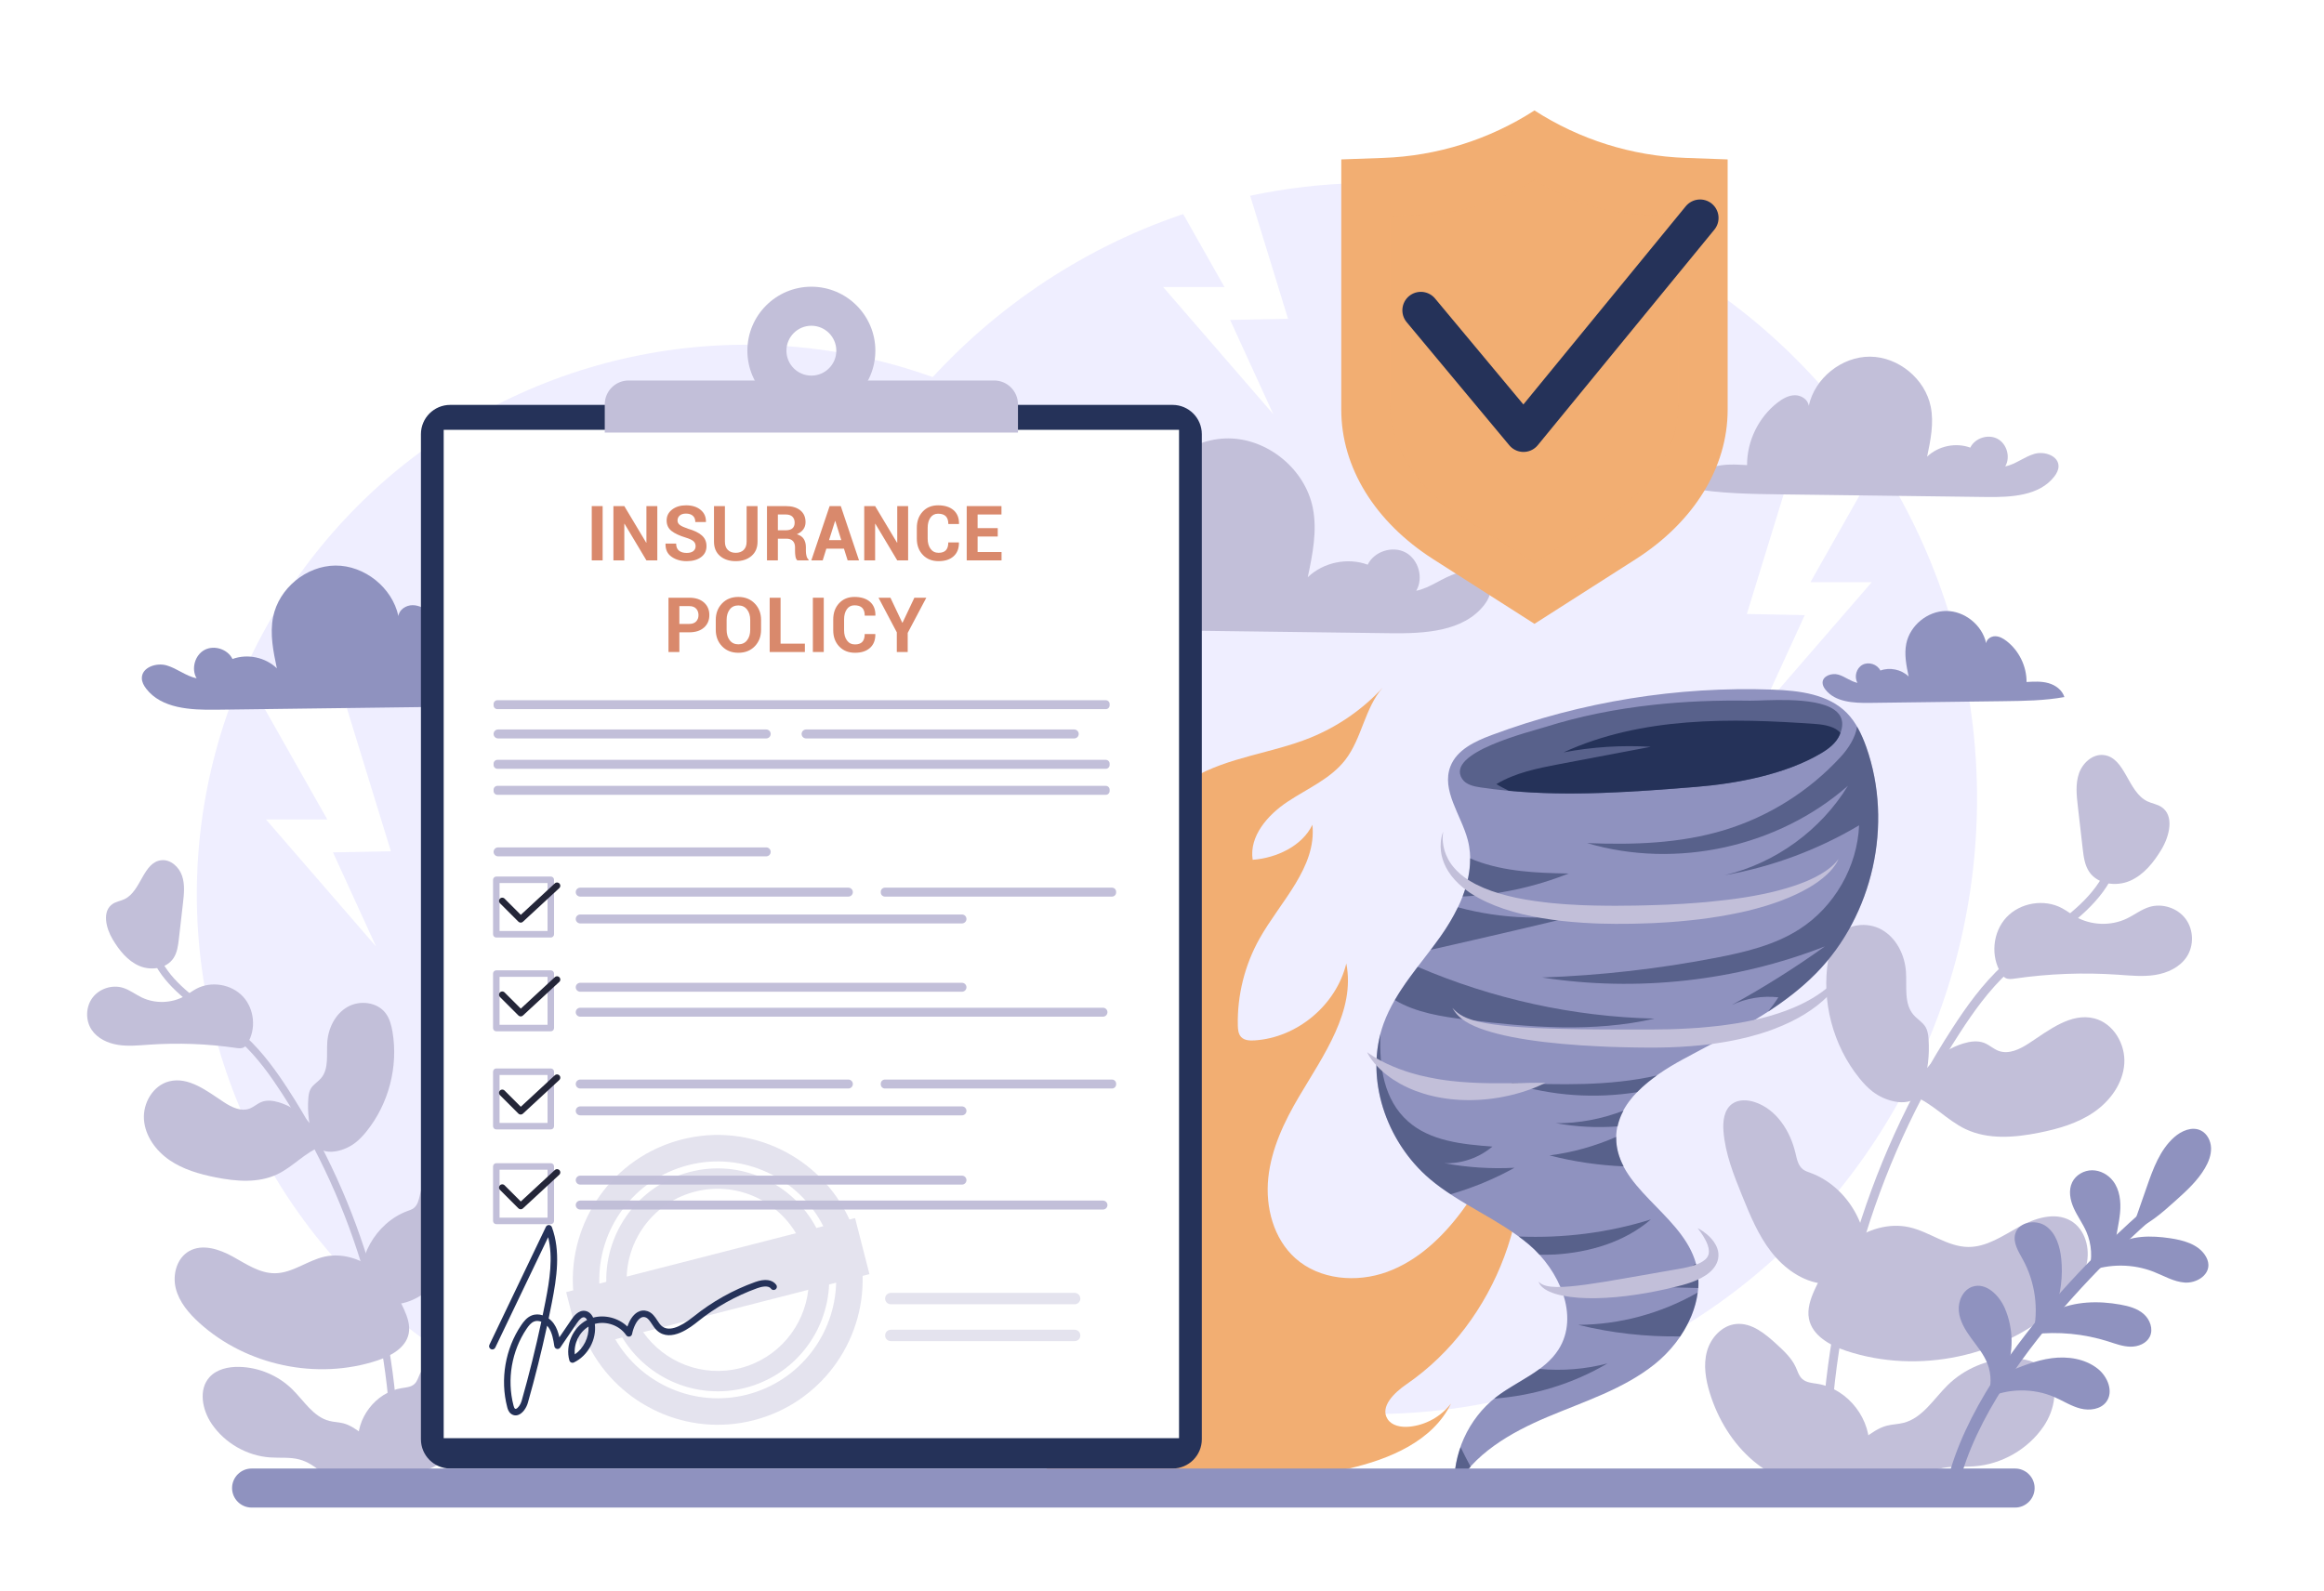
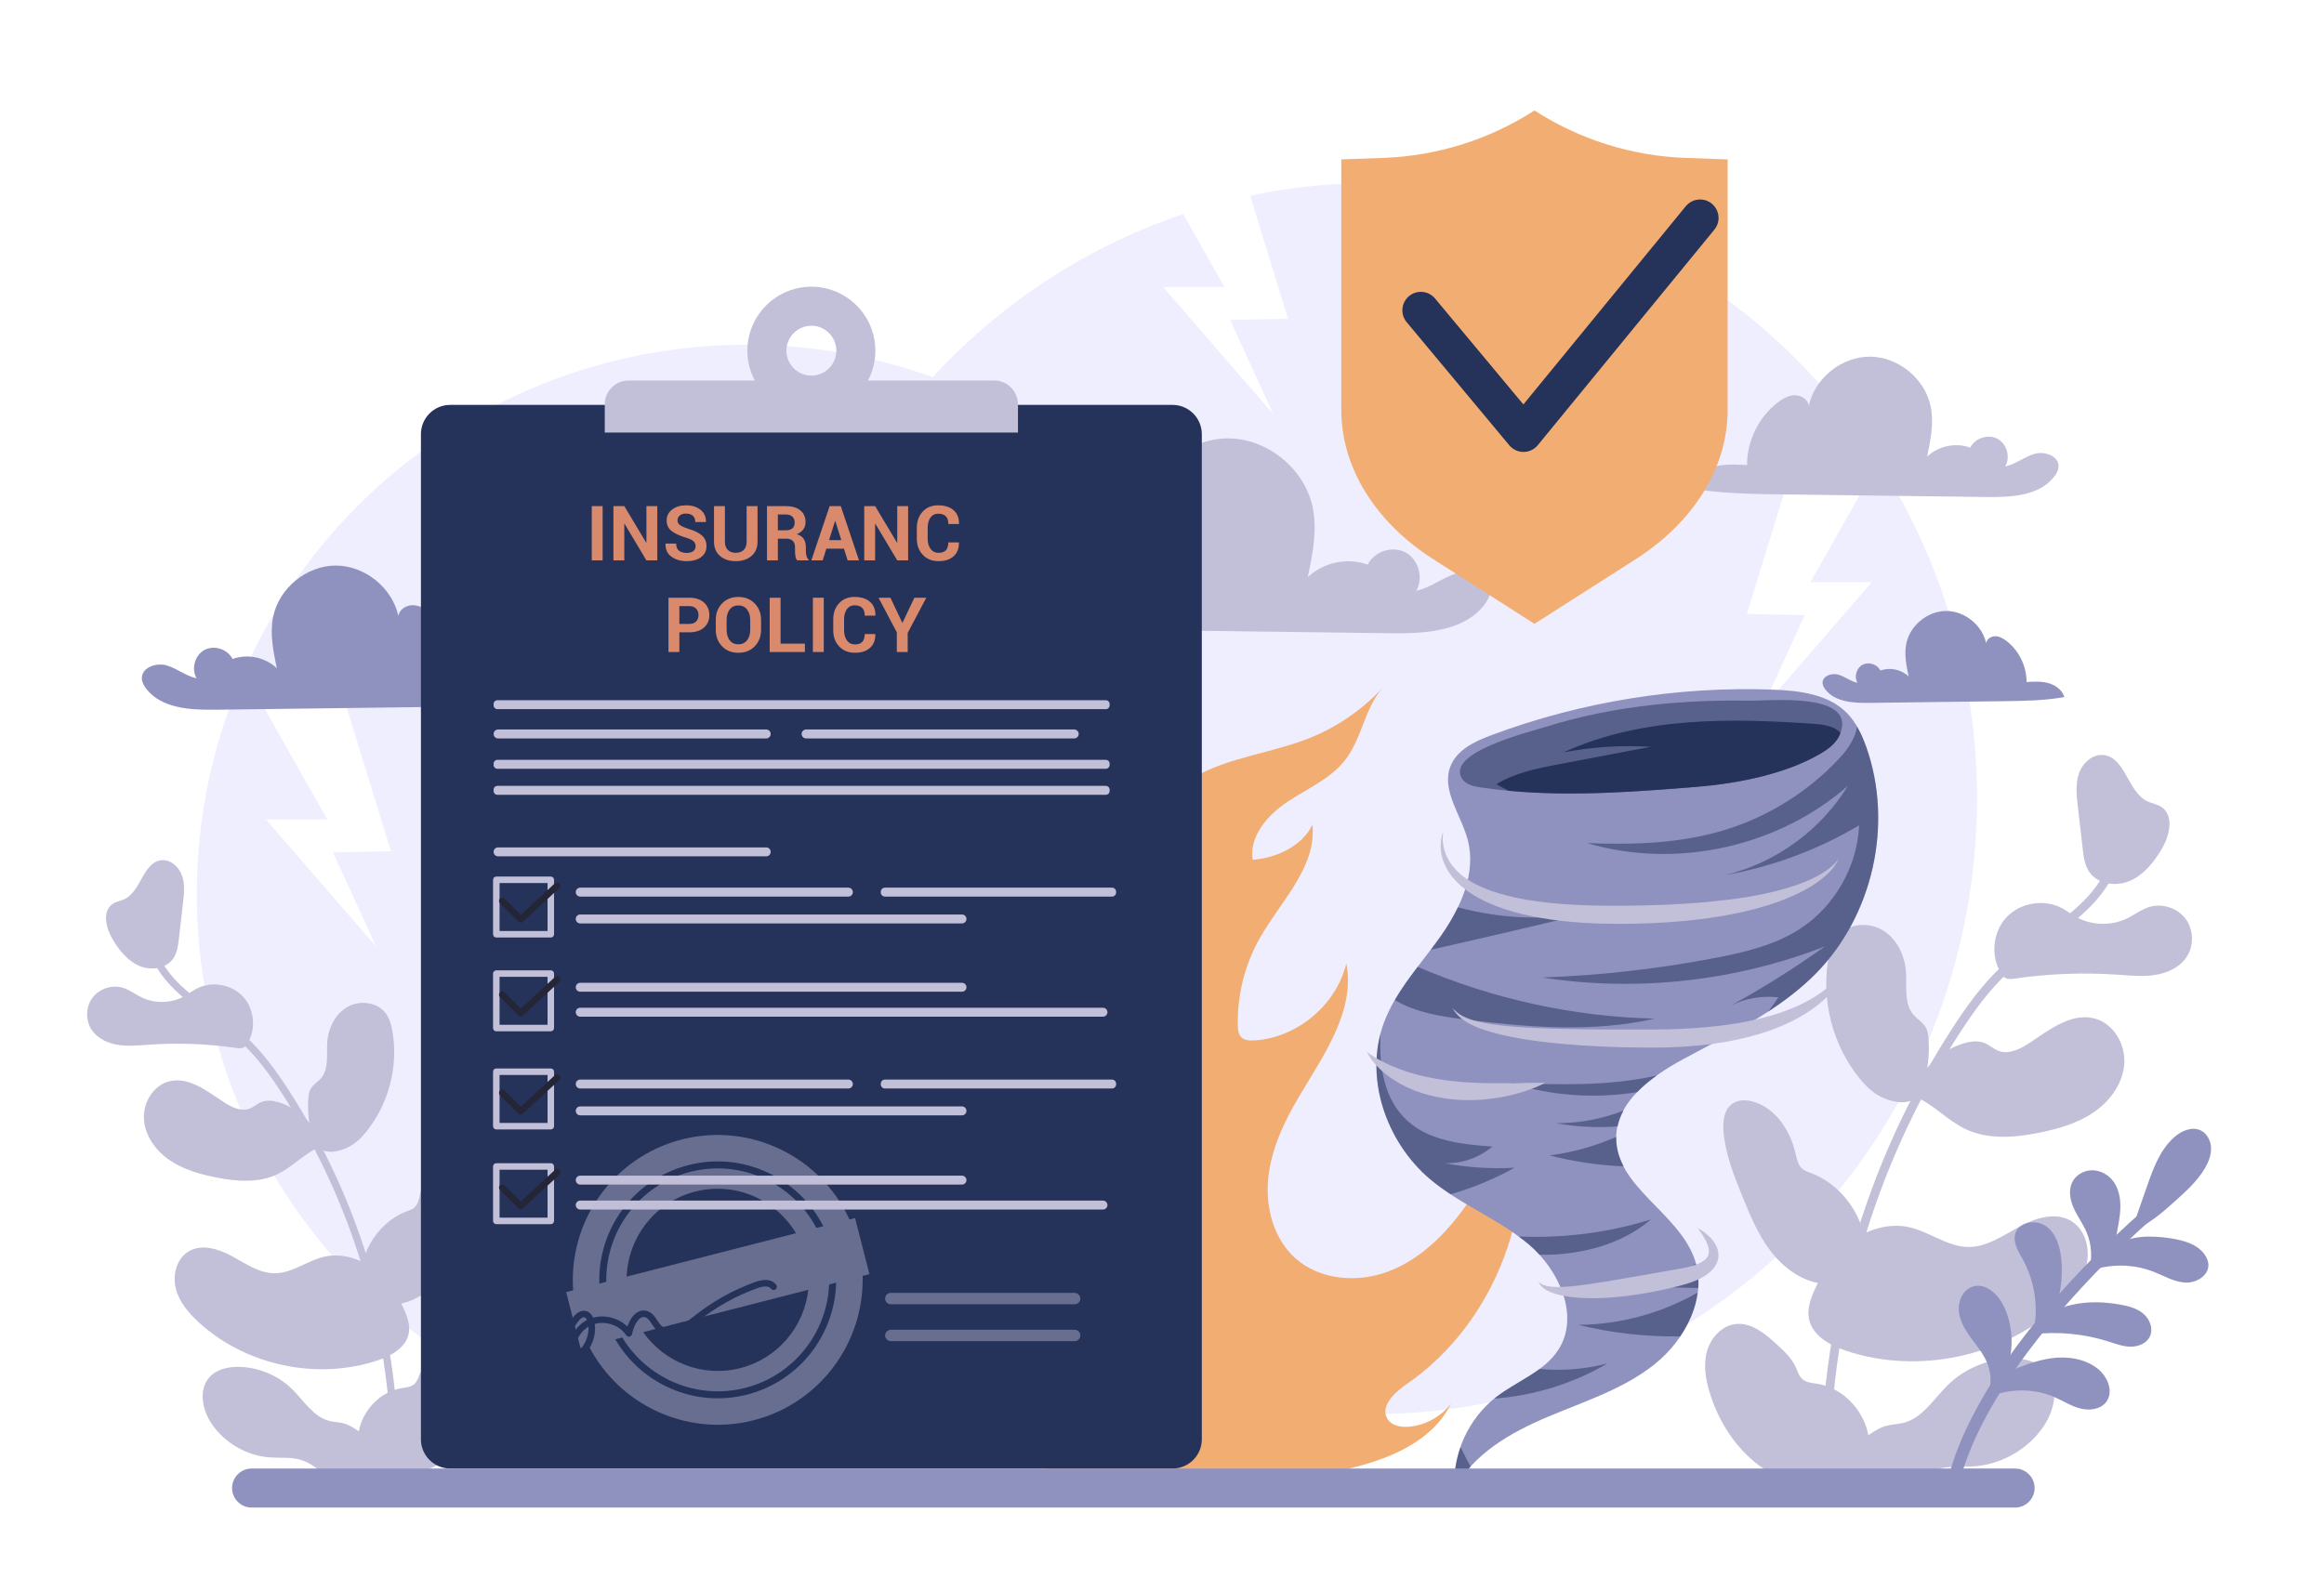
<svg xmlns="http://www.w3.org/2000/svg" xml:space="preserve" style="enable-background:new 0 0 2920 2000;" viewBox="0 0 2920 2000" y="0px" x="0px" id="Layer_1" version="1.1">
  <rect height="2000" width="2920" style="fill:#FFFFFF;" />
  <g>
    <circle r="690.894" cy="1124.142" cx="938.19" style="fill:#EFEEFF;" />
    <ellipse ry="773.678" rx="758.901" cy="1003.542" cx="1725.154" style="fill:#EFEEFF;" />
    <g>
      <g>
        <g>
          <path d="M2297.131,1205.819c-8.835,52.261,5.765,108.038,39.072,149.268      c5.033,6.231,10.504,12.173,16.889,17.01c8.125,6.154,17.669,10.42,27.673,12.371c10.418,2.031,22.653,0.922,29.442-7.237      c2.753-3.309,4.307-7.435,5.641-11.528c6.273-19.242,8.76-39.711,7.276-59.895c-0.374-5.078-1.046-10.296-3.577-14.714      c-3.634-6.342-10.504-10.069-15.289-15.595c-12.354-14.267-8.154-35.742-9.538-54.564      c-1.542-20.977-12.065-42.054-30.355-52.442c-18.29-10.388-44.339-7.329-56.978,9.484      C2301.385,1185.96,2298.796,1195.971,2297.131,1205.819z" style="fill:#C2BFD9;" />
        </g>
        <g>
          <path d="M2165.458,1421.725c2.182,28.24,12.887,55.029,23.535,81.275      c9.924,24.461,20.098,49.236,36.257,70.109c16.158,20.874,39.322,37.721,65.582,40.4c13.764,1.404,27.619-1.102,41.089-4.263      c2.178-0.511,4.415-1.068,6.224-2.384c3.197-2.326,4.393-6.482,5.167-10.359c9.97-49.932-20.785-104.841-68.571-122.423      c-3.246-1.194-6.615-2.267-9.368-4.362c-6.155-4.685-7.719-13.096-9.488-20.626c-6.525-27.786-24.041-55.074-51.168-63.946      c-9.365-3.063-20.388-3.536-28.379,2.23C2166.146,1394.732,2164.49,1409.193,2165.458,1421.725z" style="fill:#C2BFD9;" />
        </g>
        <g>
          <path d="M2276.87,1869.259c5.072-1.123,10.304-2.05,15.898-2.518c8.667-0.726,16.825-0.508,24.511,0.479      c2.863-0.936,5.662-2.04,8.276-3.568c13.752-8.041,21.148-24.165,22.777-40.011c3.992-38.847-26.103-78.13-64.649-84.387      c-6.729-1.091-14.125-1.519-19.193-6.077c-4.285-3.853-5.87-9.771-8.264-15.012c-5.165-11.306-14.55-20.034-23.699-28.447      c-14.52-13.348-31.631-27.62-51.257-25.663c-17.698,1.765-31.828,17.245-36.544,34.394c-4.716,17.149-1.625,35.511,3.637,52.5      c10.174,32.832,28.742,63.414,55.051,85.533C2224.22,1853.973,2250.014,1865.749,2276.87,1869.259z" style="fill:#C2BFD9;" />
        </g>
        <g>
          <path d="M2647.801,1089.021c-15.413,37.362-48.479,61.299-83.484,86.641      c-16.042,11.615-32.627,23.626-47.274,37.003c-26.554,24.257-47.04,53.556-63.577,79.014      c-111.054,170.988-168.564,372.632-165.499,575.702c1.613-0.198,3.142-0.502,4.801-0.641c2.132-0.179,4.147-0.146,6.22-0.215      c-2.892-200.658,54.014-399.866,163.745-568.82c16.16-24.876,36.134-53.462,61.771-76.885      c14.174-12.954,30.499-24.77,46.287-36.204c34.716-25.134,70.618-51.121,87.224-91.387L2647.801,1089.021z" style="fill:#C2BFD9;" />
        </g>
        <g>
          <path d="M2473.005,1567.217c22.961,0.203,43.159-13.899,63.265-24.99s45.377-19.458,65.32-8.076      c18.393,10.498,25.02,35.167,19.878,55.712c-5.142,20.545-19.614,37.469-35.307,51.691      c-70.453,63.848-176.03,86.155-266.289,56.265c-20.565-6.81-42.772-19.056-46.989-40.306      c-2.429-12.24,1.845-24.775,6.963-36.155c10.56-23.48,25.394-45.581,46.009-61.001c20.616-15.42,47.529-23.529,72.68-18.036      C2424.266,1547.941,2446.67,1566.985,2473.005,1567.217z" style="fill:#C2BFD9;" />
        </g>
        <g>
          <path d="M2570.917,1722.687c-10.949-12.038-28.498-15.714-44.765-15.302      c-29.213,0.742-57.985,12.924-78.851,33.383c-17.688,17.345-31.644,41.44-55.66,47.52c-6.947,1.758-14.247,1.801-21.176,3.632      c-9.93,2.627-18.51,8.75-26.844,14.754c-22.621,16.297-46.782,35.094-55.723,60.715c1.634-0.202,3.187-0.508,4.869-0.649      c32.857-2.753,58.669,7.663,77.049,25.064c2.572-1.519,5.048-3.146,7.362-4.88c19.231-14.404,35.57-34.378,58.723-40.798      c14.334-3.973,29.552-2.168,44.391-3.202c34.653-2.415,67.778-21.432,87.339-50.139      C2581.854,1771.914,2587.911,1741.372,2570.917,1722.687z" style="fill:#C2BFD9;" />
        </g>
        <g>
          <path d="M2549.179,1311.285c-11.327,7.43-25.225,14.194-37.942,9.524      c-6.472-2.377-11.651-7.457-18.06-9.999c-8.256-3.274-17.627-1.981-26.132,0.575c-30.518,9.17-55.495,34.906-63.748,65.685      c24.591,9.133,42.577,30.738,66.269,42.001c28.356,13.48,61.637,10.732,92.424,4.572c24.245-4.851,48.594-11.86,68.961-25.878      c20.367-14.019,36.392-36.057,38.123-60.722c1.731-24.665-13.648-50.929-37.601-57.057      C2602.095,1272.469,2574.536,1294.653,2549.179,1311.285z" style="fill:#C2BFD9;" />
        </g>
        <g>
          <path d="M2700.711,1139.862c16.304-4.93,35.386,1.402,45.51,15.1      c10.123,13.699,10.574,33.799,1.074,47.938c-8.697,12.945-24.123,20.043-39.531,22.452c-15.408,2.409-31.117,0.75-46.675-0.32      c-43.228-2.973-86.771-1.338-129.653,4.869c-3.986,0.577-8.311,1.136-11.824-0.835c-2.269-1.273-3.878-3.446-5.266-5.646      c-13.535-21.457-10.676-51.889,6.62-70.449c17.296-18.56,47.451-23.555,69.808-11.563c5.898,3.164,11.206,7.324,17.012,10.654      c19.407,11.129,44.311,12.042,64.48,2.363C2681.89,1149.807,2690.494,1142.951,2700.711,1139.862z" style="fill:#C2BFD9;" />
        </g>
        <g>
          <path d="M2642.898,948.927c-13.801-1.392-26.265,10.09-30.786,23.203      c-4.521,13.113-2.991,27.441-1.408,41.221c2.04,17.747,4.079,35.494,6.119,53.24c1.154,10.041,2.457,20.504,8.049,28.923      c10.532,15.856,33.821,19.126,51.292,11.568c17.47-7.558,29.975-23.344,39.743-39.682c10.116-16.919,16.267-42.573-0.3-53.256      c-5.3-3.418-11.842-4.276-17.527-7.005C2673.147,995.174,2670.412,951.702,2642.898,948.927z" style="fill:#C2BFD9;" />
        </g>
      </g>
    </g>
    <g>
      <g>
        <g>
          <path d="M493.164,1296.829c7.418,43.878-4.84,90.708-32.805,125.325      c-4.226,5.231-8.819,10.221-14.18,14.281c-6.821,5.167-14.835,8.749-23.234,10.386c-8.747,1.705-19.019,0.774-24.719-6.076      c-2.312-2.778-3.616-6.243-4.737-9.679c-5.267-16.156-7.355-33.341-6.109-50.287c0.314-4.263,0.878-8.645,3.003-12.354      c3.051-5.324,8.819-8.454,12.836-13.093c10.372-11.978,6.846-30.009,8.008-45.812c1.295-17.612,10.13-35.308,25.486-44.03      c15.356-8.722,37.227-6.153,47.839,7.963C489.592,1280.156,491.766,1288.561,493.164,1296.829z" style="fill:#C2BFD9;" />
        </g>
        <g>
          <path d="M603.716,1478.103c-1.832,23.71-10.82,46.202-19.76,68.239      c-8.332,20.537-16.874,41.338-30.441,58.863c-13.566,17.526-33.014,31.67-55.063,33.919      c-11.556,1.179-23.189-0.925-34.498-3.579c-1.829-0.429-3.707-0.896-5.225-2.001c-2.685-1.953-3.688-5.442-4.338-8.697      c-8.371-41.922,17.451-88.024,57.572-102.786c2.725-1.003,5.554-1.904,7.865-3.662c5.168-3.934,6.481-10.995,7.966-17.318      c5.479-23.329,20.184-46.239,42.961-53.689c7.863-2.572,17.118-2.969,23.826,1.873      C603.138,1455.44,604.529,1467.581,603.716,1478.103z" style="fill:#C2BFD9;" />
        </g>
        <g>
          <path d="M510.175,1853.851c-4.258-0.943-8.652-1.721-13.348-2.115c-7.276-0.61-14.126-0.427-20.579,0.402      c-2.404-0.786-4.754-1.713-6.948-2.996c-11.546-6.751-17.756-20.289-19.124-33.593c-3.352-32.616,21.916-65.598,54.279-70.851      c5.649-0.916,11.86-1.276,16.114-5.102c3.598-3.235,4.928-8.204,6.939-12.604c4.337-9.492,12.216-16.82,19.898-23.884      c12.191-11.207,26.557-23.19,43.035-21.546c14.859,1.482,26.722,14.479,30.682,28.877c3.96,14.398,1.365,29.815-3.054,44.079      c-8.542,27.566-24.132,53.242-46.22,71.813C554.379,1841.017,532.723,1850.904,510.175,1853.851z" style="fill:#C2BFD9;" />
        </g>
        <g>
          <path d="M198.743,1198.766c12.941,31.369,40.703,51.466,70.093,72.744      c13.469,9.752,27.394,19.836,39.691,31.068c22.294,20.366,39.495,44.966,53.379,66.34      c93.24,143.561,141.526,312.86,138.952,483.356c-1.354-0.166-2.638-0.422-4.031-0.538c-1.79-0.15-3.482-0.122-5.222-0.181      c2.428-168.471-45.35-335.726-137.479-477.578c-13.568-20.885-30.338-44.886-51.863-64.552      c-11.9-10.876-25.607-20.797-38.862-30.397c-29.147-21.102-59.291-42.921-73.233-76.728L198.743,1198.766z" style="fill:#C2BFD9;" />
        </g>
        <g>
          <path d="M345.501,1600.258c-19.278,0.17-36.236-11.669-53.117-20.981      c-16.881-9.312-38.099-16.337-54.842-6.781c-15.443,8.814-21.007,29.526-16.69,46.775c4.317,17.249,16.468,31.459,29.644,43.399      c59.152,53.606,147.794,72.336,223.575,47.24c17.267-5.718,35.911-16,39.451-33.84c2.039-10.276-1.549-20.801-5.847-30.356      c-8.866-19.713-21.32-38.269-38.629-51.216s-39.905-19.755-61.022-15.143C386.422,1584.073,367.612,1600.063,345.501,1600.258z" style="fill:#C2BFD9;" />
        </g>
        <g>
          <path d="M263.294,1730.79c9.193-10.107,23.927-13.194,37.584-12.847      c24.527,0.623,48.684,10.851,66.203,28.028c14.85,14.562,26.568,34.793,46.732,39.897c5.832,1.476,11.961,1.512,17.779,3.049      c8.337,2.206,15.541,7.347,22.538,12.387c18.993,13.683,39.278,29.465,46.784,50.976c-1.372-0.17-2.676-0.427-4.088-0.545      c-27.587-2.311-49.258,6.434-64.69,21.044c-2.159-1.275-4.238-2.642-6.181-4.097c-16.146-12.093-29.864-28.864-49.303-34.254      c-12.035-3.336-24.812-1.82-37.27-2.688c-29.095-2.028-56.906-17.994-73.329-42.096      C254.111,1772.12,249.026,1746.478,263.294,1730.79z" style="fill:#C2BFD9;" />
        </g>
        <g>
          <path d="M281.545,1385.379c9.51,6.238,21.179,11.917,31.856,7.996c5.434-1.996,9.782-6.261,15.163-8.395      c6.931-2.749,14.799-1.663,21.94,0.483c25.623,7.699,46.593,29.307,53.522,55.148c-20.647,7.668-35.747,25.808-55.639,35.264      c-23.808,11.318-51.75,9.01-77.599,3.838c-20.356-4.073-40.799-9.957-57.899-21.727s-30.554-30.273-32.008-50.982      c-1.454-20.708,11.458-42.759,31.57-47.905C237.117,1352.788,260.256,1371.414,281.545,1385.379z" style="fill:#C2BFD9;" />
        </g>
        <g>
          <path d="M154.32,1241.453c-13.689-4.139-29.71,1.177-38.21,12.678s-8.878,28.377-0.902,40.248      c7.302,10.869,20.253,16.828,33.19,18.851c12.937,2.022,26.126,0.629,39.188-0.269c36.294-2.496,72.852-1.123,108.856,4.088      c3.347,0.484,6.978,0.954,9.927-0.701c1.905-1.069,3.256-2.893,4.421-4.741c11.364-18.015,8.963-43.566-5.558-59.148      s-39.84-19.776-58.61-9.709c-4.952,2.656-9.409,6.15-14.284,8.945c-16.294,9.344-37.203,10.11-54.137,1.984      C170.122,1249.802,162.898,1244.046,154.32,1241.453z" style="fill:#C2BFD9;" />
        </g>
        <g>
          <path d="M202.86,1081.144c11.587-1.169,22.052,8.471,25.848,19.481      c3.796,11.01,2.512,23.039,1.182,34.609c-1.712,14.9-3.425,29.8-5.137,44.7c-0.969,8.43-2.063,17.215-6.758,24.284      c-8.842,13.313-28.396,16.058-43.064,9.713c-14.668-6.346-25.167-19.6-33.368-33.317c-8.493-14.205-13.658-35.744,0.252-44.714      c4.45-2.87,9.942-3.59,14.716-5.882C177.462,1119.973,179.759,1083.475,202.86,1081.144z" style="fill:#C2BFD9;" />
        </g>
      </g>
    </g>
    <g>
      <g>
        <path d="M2448.9,1888.046c-3.948-0.848-6.552-4.671-5.851-8.686     c30.215-172.835,247.344-356.017,256.572-363.728c3.2-2.678,7.962-2.249,10.641,0.947c2.674,3.205,2.248,7.967-0.952,10.64     c-2.217,1.858-222.121,187.376-251.378,354.743c-0.719,4.111-4.634,6.857-8.743,6.141     C2449.092,1888.087,2448.996,1888.066,2448.9,1888.046z" style="fill:#8F92BF;" />
        <path d="M2581.475,1755.977c10.873,4.739,21.014,11.385,32.509,14.309     c11.495,2.923,25.363,1.104,32.477-8.387c9.493-12.667,1.772-31.67-10.6-41.544c-15.925-12.71-37.762-15.997-57.963-13.339     c-20.201,2.659-39.257,10.652-58.031,18.568c10.424-25.74,10.121-55.635-0.822-81.158c-7.106-16.575-23.749-33.072-40.821-27.261     c-11.928,4.06-18.19,18.071-17.056,30.62s8.02,23.802,15.45,33.978c7.43,10.176,15.703,20.002,20.363,31.709     c5.502,13.822,5.443,29.768-0.16,43.548C2523.186,1744.747,2554.816,1744.357,2581.475,1755.977z" style="fill:#8F92BF;" />
        <path d="M2541.659,1583.07c15.519,28.319,20.137,62.438,12.706,93.864     c31.61-3.724,64.005-0.637,94.343,8.988c9.187,2.915,18.39,6.458,28.027,6.625s20.075-3.894,24.365-12.525     c4.735-9.525,0.302-21.639-7.723-28.62c-8.025-6.981-18.776-9.858-29.244-11.741c-27.616-4.967-57.072-4.245-82.494,7.631     c7.646-20.762,10.484-43.278,8.227-65.287c-1.584-15.454-6.492-31.912-19.149-40.92c-12.656-9.008-34.368-5.372-38.634,9.566     C2528.899,1561.797,2536.087,1572.903,2541.659,1583.07z" style="fill:#8F92BF;" />
        <path d="M2624.41,1597.873c4.845-16.195,3.799-34.084-2.901-49.604     c-4.465-10.344-11.279-19.528-15.912-29.797c-4.634-10.269-6.904-22.533-1.927-32.64c4.521-9.182,14.753-14.994,24.988-15.003     c10.235-0.01,20.14,5.423,26.349,13.56c8.447,11.07,10.043,25.984,8.76,39.849s-5.104,27.408-6.262,41.284     c19.764-13.168,45.488-12.765,68.982-9.297c16.613,2.452,34.681,7.266,44.018,21.224c2.42,3.617,4.14,7.809,4.258,12.16     c0.378,13.897-15.636,23.255-29.509,22.358c-13.873-0.897-26.277-8.453-39.218-13.534     C2680.129,1588.261,2650.452,1588.058,2624.41,1597.873z" style="fill:#8F92BF;" />
        <path d="M2765.243,1420.822c-10.98-5.39-24.35,0.368-33.491,8.495     c-17.882,15.898-26.433,39.52-34.313,62.113c-6.473,18.559-12.946,37.118-19.419,55.677c21.161-7.38,38.427-22.728,55.091-37.713     c13.865-12.467,27.957-25.211,37.351-41.317c4.491-7.701,7.885-16.362,7.608-25.272S2773.246,1424.75,2765.243,1420.822z" style="fill:#8F92BF;" />
      </g>
    </g>
    <polygon points="2354.633,590.452 2274.729,731.712 2351.78,731.712 2213.373,891.521 2267.594,773.091    2194.824,771.664 2251.899,586.171" style="fill:#FFFFFF;" />
    <polygon points="1458.56,219.466 1538.465,360.726 1461.414,360.726 1599.82,520.535 1545.599,402.105    1618.369,400.678 1561.295,215.185" style="fill:#FFFFFF;" />
    <polygon points="331.334,888.667 411.239,1029.927 334.188,1029.927 472.594,1189.736 418.373,1071.306    491.144,1069.879 434.069,884.386" style="fill:#FFFFFF;" />
    <path d="M1718.436,709.698c-25.373-9.336-55.824-2.943-75.301,15.808   c6.049-28.749,12.111-58.461,6.324-87.264c-9.743-48.491-56.322-86.904-105.781-87.236c-49.459-0.332-96.549,37.453-106.942,85.809   c-1.303-11.057-13.096-18.605-24.23-18.514c-11.134,0.091-21.388,6.003-30.197,12.812c-33.162,25.632-53.423,67.177-53.201,109.09   c-19.547-1.159-39.528-2.275-58.374,3.04c-18.846,5.314-36.682,18.352-42.35,37.095c53.035,9.531,107.206,10.248,161.086,10.939   c119.183,1.527,238.367,3.054,357.55,4.581c42.682,0.547,91.89-1.888,117.948-35.696c3.988-5.174,7.329-11.241,7.404-17.773   c0.211-18.456-24.58-26.956-42.287-21.745c-17.707,5.211-32.617,18.148-50.696,21.863c9.483-16.012,3-39.334-13.387-48.155   C1749.616,685.532,1726.579,692.964,1718.436,709.698z" style="fill:#C2BFD9;" />
    <path d="M2475.565,562.585c-18.278-6.725-40.213-2.12-54.243,11.387c4.357-20.71,8.724-42.113,4.555-62.861   c-7.018-34.93-40.572-62.602-76.199-62.841c-35.628-0.239-69.55,26.98-77.036,61.813c-0.938-7.965-9.434-13.402-17.454-13.337   s-15.407,4.324-21.753,9.229c-23.888,18.464-38.483,48.391-38.323,78.584c-14.081-0.835-28.474-1.639-42.05,2.19   c-13.576,3.828-26.424,13.22-30.507,26.722c38.204,6.866,77.227,7.383,116.039,7.88c85.854,1.1,171.708,2.2,257.563,3.3   c30.746,0.394,66.193-1.36,84.964-25.714c2.873-3.727,5.28-8.097,5.333-12.803c0.152-13.295-17.706-19.418-30.461-15.664   c-12.755,3.754-23.495,13.073-36.519,15.749c6.832-11.535,2.161-28.334-9.643-34.688   C2498.026,545.177,2481.431,550.531,2475.565,562.585z" style="fill:#C2BFD9;" />
    <path d="M2362.598,842.756c11.971-4.404,26.337-1.389,35.526,7.458c-2.854-13.563-5.714-27.581-2.983-41.169   c4.596-22.877,26.572-41,49.905-41.156c23.333-0.157,45.55,17.67,50.453,40.483c0.615-5.217,6.178-8.778,11.431-8.735   c5.253,0.043,10.091,2.832,14.247,6.044c15.645,12.093,25.204,31.693,25.099,51.467c9.222-0.547,18.648-1.073,27.54,1.434   c8.891,2.507,17.306,8.658,19.98,17.501c-25.021,4.497-50.578,4.835-75.997,5.161c-56.228,0.72-112.457,1.441-168.685,2.161   c-20.136,0.258-43.352-0.891-55.646-16.841c-1.881-2.441-3.458-5.303-3.493-8.385c-0.099-8.707,11.596-12.717,19.95-10.259   c8.354,2.458,15.388,8.562,23.917,10.315c-4.474-7.554-1.416-18.557,6.315-22.718S2358.756,834.861,2362.598,842.756z" style="fill:#8F92BF;" />
    <path d="M292.122,828.245c18.776-6.909,41.31-2.178,55.722,11.698c-4.476-21.274-8.962-43.261-4.679-64.575   c7.21-35.883,41.678-64.309,78.277-64.554c36.599-0.246,71.446,27.715,79.136,63.498c0.964-8.182,9.691-13.768,17.93-13.7   c8.239,0.068,15.827,4.442,22.346,9.48c24.54,18.968,39.533,49.711,39.368,80.726c14.465-0.858,29.25-1.684,43.197,2.249   c13.946,3.933,27.144,13.581,31.339,27.45c-39.245,7.053-79.332,7.584-119.203,8.095c-88.195,1.13-176.39,2.26-264.585,3.39   c-31.584,0.405-67.998-1.397-87.281-26.415c-2.951-3.829-5.424-8.318-5.479-13.152c-0.156-13.658,18.189-19.947,31.292-16.091   c13.103,3.856,24.136,13.43,37.515,16.179c-7.018-11.849-2.22-29.107,9.906-35.634   C269.049,810.363,286.096,815.862,292.122,828.245z" style="fill:#8F92BF;" />
    <path d="M1419.036,1085.273c10.622-44.498,39.968-84.207,79.388-107.423   c44.925-26.457,99.251-31.021,147.604-50.521c34.532-13.926,65.916-35.595,91.175-62.95c-22.54,25.693-26.016,63.596-46.908,90.647   c-18.355,23.765-47.476,35.966-72.493,52.574c-25.017,16.609-48.427,43.329-43.9,73.014c29.709-2.154,62.158-17.148,75.045-44.003   c5.591,53.306-39.95,96.115-66.26,142.811c-18.656,33.111-28.235,71.276-27.427,109.272c0.112,5.255,0.624,11.002,4.286,14.771   c4.059,4.176,10.581,4.506,16.395,4.161c53.715-3.184,102.984-44.383,115.624-96.687c11.693,59.546-28.531,115.079-59.407,167.32   c-18.713,31.66-34.884,65.824-38.643,102.408c-3.759,36.584,6.607,76.144,33.995,100.689   c30.407,27.252,76.968,31.191,115.329,17.203c38.361-13.989,69.357-43.375,93.747-76.122   c32.051-43.032,54.572-93.122,65.489-145.656c34.973,133.068-21.609,285.211-135.032,363.091   c-15.212,10.445-33.582,28.18-23.606,43.704c5.458,8.493,17.09,10.454,27.143,9.535c20.567-1.881,40.151-12.757,52.617-29.222   c-22.927,47.363-77.358,70.107-128.651,81.855c-116.424,26.666-237.69,17.393-356.757,7.974   c-8.239-0.652-17.345-1.716-22.819-7.909c-4.882-5.523-5.413-13.532-5.622-20.9c-7.029-248.451,75.036-491.058,89.555-739.184   c-0.091,5.182-0.182,10.364-0.274,15.546" style="fill:#F2AE72;" />
    <g>
      <path d="M1927.985,138.813L1927.985,138.813L1927.985,138.813    c-56.747,36.626-122.337,57.235-189.833,59.646l-52.892,1.89v314.655c0,72.322,42.26,141.002,115.591,187.842l127.135,81.211    l127.135-81.211c73.331-46.84,115.591-115.52,115.591-187.842V200.35l-52.892-1.89    C2050.321,196.048,1984.731,175.439,1927.985,138.813z" style="fill:#F2AE72;" />
      <path d="M1927.985,225.512L1927.985,225.512L1927.985,225.512    c-42.405,27.369-91.417,42.769-141.855,44.571l-39.524,1.412v235.129c0,54.043,31.579,105.365,86.376,140.367l95.003,60.686    l95.002-60.686c54.797-35.002,86.376-86.323,86.376-140.367V271.496l-39.524-1.412    C2019.402,268.282,1970.389,252.882,1927.985,225.512z" style="opacity:0.45;fill:#F2AE72;" />
      <polyline points="2136.06,273.925 1914.207,544.792 1785.222,390.011" style="fill:none;stroke:#253259;stroke-width:46.434;stroke-linecap:round;stroke-linejoin:round;stroke-miterlimit:10;" />
    </g>
    <g>
      <path d="M1473.23,508.879H565.666c-20.32,0-36.793,16.473-36.793,36.793v1263.231    c0,20.32,16.473,36.793,36.793,36.793h907.564c20.32,0,36.793-16.473,36.793-36.793V545.672    C1510.023,525.352,1493.55,508.879,1473.23,508.879z" style="fill:#253259;" />
-       <rect height="1267.32" width="923.917" style="fill:#FFFFFF;" y="540.221" x="557.489" />
      <g>
        <g>
          <g>
            <path d="M1249.064,478.218H789.831c-16.557,0-29.98,13.422-29.98,29.98v35.43h519.192v-35.43       C1279.044,491.64,1265.622,478.218,1249.064,478.218z" style="fill:#C2BFD9;" />
          </g>
          <path d="M1019.448,521.143c-44.333,0-80.399-36.066-80.399-80.401c0-44.331,36.067-80.397,80.399-80.397      c44.333,0,80.4,36.067,80.4,80.397C1099.848,485.077,1063.78,521.143,1019.448,521.143z M1019.448,409.403      c-17.282,0-31.342,14.057-31.342,31.34c0,17.283,14.06,31.344,31.342,31.344c17.283,0,31.343-14.061,31.343-31.344      C1050.79,423.46,1036.73,409.403,1019.448,409.403z" style="fill:#C2BFD9;" />
        </g>
      </g>
      <g>
        <g>
          <path d="M757.193,704.299h-13.682v-68.221h13.682V704.299z" style="fill:#D9896C;" />
          <path d="M825.881,704.299h-13.681l-27.504-46.011l-0.281,0.048v45.964h-13.681v-68.221h13.681      l27.504,45.964l0.281-0.044v-45.92h13.681V704.299z" style="fill:#D9896C;" />
          <path d="M874.002,686.493c0-2.623-0.914-4.731-2.742-6.324s-5.036-3.094-9.628-4.499      c-7.872-2.372-13.845-5.17-17.921-8.388c-4.076-3.214-6.114-7.605-6.114-13.163c0-5.593,2.296-10.16,6.887-13.706      c4.592-3.545,10.449-5.318,17.571-5.318c7.559,0,13.642,1.904,18.25,5.717c4.607,3.809,6.832,8.807,6.676,14.991l-0.094,0.284      h-13.259c0-3.405-1.031-6.024-3.092-7.849c-2.062-1.828-4.951-2.743-8.668-2.743c-3.374,0-5.983,0.814-7.825,2.435      c-1.844,1.625-2.765,3.705-2.765,6.232c0,2.311,1,4.212,2.999,5.693c1.998,1.485,5.451,3.054,10.355,4.711      c7.497,2.124,13.213,4.895,17.148,8.316c3.936,3.421,5.904,7.925,5.904,13.518c0,5.841-2.281,10.448-6.841,13.821      c-4.56,3.374-10.589,5.058-18.085,5.058c-7.341,0-13.643-1.824-18.906-5.481c-5.264-3.653-7.818-9.102-7.661-16.352l0.094-0.279      h13.259c0,4.028,1.187,6.999,3.561,8.903c2.373,1.904,5.591,2.858,9.652,2.858c3.654,0,6.443-0.766,8.363-2.296      C873.041,691.1,874.002,689.056,874.002,686.493z" style="fill:#D9896C;" />
          <path d="M951.826,636.078v44.654c0,7.681-2.547,13.698-7.637,18.037      c-5.092,4.344-11.698,6.511-19.82,6.511c-8.09,0-14.658-2.168-19.702-6.511c-5.045-4.34-7.567-10.356-7.567-18.037v-44.654      h13.729v44.654c0,4.559,1.219,8.04,3.655,10.448c2.436,2.403,5.731,3.609,9.886,3.609c4.217,0,7.56-1.206,10.027-3.609      c2.467-2.407,3.702-5.889,3.702-10.448v-44.654H951.826z" style="fill:#D9896C;" />
          <path d="M977.361,677.031v27.268H963.68v-68.221h23.615c7.777,0,13.86,1.773,18.25,5.318      c4.388,3.545,6.582,8.488,6.582,14.831c0,3.497-0.929,6.52-2.788,9.067c-1.858,2.543-4.568,4.599-8.129,6.16      c4.029,1.186,6.927,3.17,8.691,5.949c1.765,2.783,2.648,6.22,2.648,10.308v5.014c0,1.908,0.257,3.897,0.773,5.977      c0.516,2.076,1.398,3.613,2.648,4.615v0.982h-14.104c-1.25-0.998-2.054-2.655-2.412-4.966c-0.359-2.311-0.539-4.543-0.539-6.699      v-4.827c0-3.405-0.93-6.052-2.788-7.941c-1.859-1.892-4.491-2.835-7.895-2.835H977.361z M977.361,666.487h9.699      c3.842,0,6.7-0.81,8.575-2.435c1.874-1.625,2.811-4.032,2.811-7.218c0-3.122-0.945-5.605-2.835-7.45      c-1.89-1.841-4.662-2.763-8.316-2.763h-9.934V666.487z" style="fill:#D9896C;" />
          <path d="M1060.388,689.587h-22.115l-4.592,14.712h-14.29l23.006-68.221h14.009l22.912,68.221h-14.291      L1060.388,689.587z M1041.646,678.856h15.414l-7.543-24.034h-0.281L1041.646,678.856z" style="fill:#D9896C;" />
          <path d="M1141.024,704.299h-13.681l-27.504-46.011l-0.281,0.048v45.964h-13.681v-68.221h13.681      l27.504,45.964l0.281-0.044v-45.92h13.681V704.299z" style="fill:#D9896C;" />
          <path d="M1204.746,681.714l0.094,0.284c0.125,7.278-2.093,12.979-6.653,17.099      c-4.561,4.124-10.855,6.184-18.883,6.184c-8.184,0-14.791-2.631-19.819-7.893c-5.03-5.262-7.543-12.065-7.543-20.405v-13.542      c0-8.308,2.451-15.111,7.356-20.405c4.904-5.294,11.338-7.941,19.304-7.941c8.309,0,14.806,2.028,19.492,6.088      c4.685,4.064,6.966,9.777,6.841,17.151l-0.094,0.279h-13.306c0-4.372-1.055-7.629-3.163-9.769      c-2.109-2.14-5.365-3.21-9.769-3.21c-4.092,0-7.286,1.649-9.582,4.947c-2.296,3.294-3.444,7.549-3.444,12.767v13.634      c0,5.246,1.211,9.526,3.632,12.839c2.42,3.31,5.786,4.967,10.097,4.967c4.092,0,7.145-1.07,9.16-3.21      c2.014-2.14,3.022-5.43,3.022-9.865H1204.746z" style="fill:#D9896C;" />
-           <path d="M1253.614,674.313h-25.301v19.49h30.081v10.496h-43.762v-68.221h43.668v10.544h-29.987v17.147      h25.301V674.313z" style="fill:#D9896C;" />
          <path d="M853.595,794.709v24.74h-13.681v-68.221h26.098c7.84,0,14.009,2,18.507,5.996      c4.497,4,6.747,9.262,6.747,15.79c0,6.531-2.25,11.777-6.747,15.746c-4.498,3.968-10.667,5.949-18.507,5.949H853.595z       M853.595,784.169h12.417c3.811,0,6.7-1.038,8.667-3.118c1.968-2.076,2.952-4.723,2.952-7.941c0-3.282-0.977-5.988-2.928-8.128      c-1.952-2.14-4.85-3.21-8.691-3.21h-12.417V784.169z" style="fill:#D9896C;" />
          <path d="M956.253,791.479c0,8.4-2.64,15.327-7.918,20.78c-5.28,5.449-12.152,8.172-20.616,8.172      c-8.434,0-15.275-2.731-20.522-8.196c-5.247-5.466-7.871-12.388-7.871-20.756v-12.276c0-8.34,2.615-15.251,7.848-20.736      c5.231-5.481,12.049-8.22,20.452-8.22c8.465,0,15.352,2.739,20.663,8.22c5.31,5.486,7.965,12.396,7.965,20.736V791.479z       M942.619,779.107c0-5.31-1.327-9.665-3.982-13.071c-2.655-3.406-6.325-5.106-11.011-5.106c-4.623,0-8.223,1.701-10.8,5.106      c-2.577,3.405-3.866,7.761-3.866,13.071v12.372c0,5.402,1.297,9.805,3.89,13.211c2.592,3.406,6.215,5.106,10.87,5.106      c4.685,0,8.34-1.701,10.964-5.106c2.624-3.405,3.935-7.809,3.935-13.211V779.107z" style="fill:#D9896C;" />
          <path d="M980.757,808.953h30.549v10.496h-44.23v-68.221h13.681V808.953z" style="fill:#D9896C;" />
          <path d="M1035.015,819.449h-13.682v-68.221h13.682V819.449z" style="fill:#D9896C;" />
          <path d="M1099.721,796.865l0.094,0.284c0.125,7.278-2.093,12.979-6.653,17.099      c-4.561,4.124-10.855,6.184-18.883,6.184c-8.184,0-14.791-2.631-19.819-7.893c-5.03-5.262-7.543-12.065-7.543-20.405v-13.542      c0-8.308,2.451-15.111,7.356-20.405c4.904-5.294,11.338-7.941,19.304-7.941c8.309,0,14.806,2.028,19.491,6.088      c4.685,4.064,6.966,9.777,6.841,17.151l-0.094,0.28h-13.306c0-4.372-1.055-7.629-3.163-9.769c-2.109-2.14-5.365-3.21-9.769-3.21      c-4.092,0-7.286,1.649-9.582,4.946c-2.296,3.294-3.444,7.549-3.444,12.767v13.634c0,5.246,1.211,9.526,3.632,12.839      c2.42,3.31,5.786,4.966,10.097,4.966c4.092,0,7.145-1.07,9.16-3.21c2.014-2.14,3.022-5.43,3.022-9.865H1099.721z" style="fill:#D9896C;" />
          <path d="M1133.691,782.668h0.281l14.899-31.439h14.993l-23.38,44.231v23.99h-13.682v-24.692      l-23.006-43.528h14.994L1133.691,782.668z" style="fill:#D9896C;" />
        </g>
      </g>
-       <path d="M1389.399,891.289H624.968c-2.637,0-4.794-2.157-4.794-4.794v-1.655    c0-2.636,2.157-4.794,4.794-4.794h764.431c2.637,0,4.794,2.157,4.794,4.794v1.655    C1394.193,889.132,1392.036,891.289,1389.399,891.289z" style="fill:#C2BFD9;" />
+       <path d="M1389.399,891.289H624.968c-2.637,0-4.794-2.157-4.794-4.794v-1.655    c0-2.636,2.157-4.794,4.794-4.794h764.431c2.637,0,4.794,2.157,4.794,4.794v1.655    C1394.193,889.132,1392.036,891.289,1389.399,891.289" style="fill:#C2BFD9;" />
      <path d="M1389.399,966.238H624.968c-2.637,0-4.794-2.157-4.794-4.794v-1.655    c0-2.637,2.157-4.794,4.794-4.794h764.431c2.637,0,4.794,2.157,4.794,4.794v1.655    C1394.193,964.081,1392.036,966.238,1389.399,966.238z" style="fill:#C2BFD9;" />
      <path d="M1389.399,998.943H624.968c-2.637,0-4.794-2.157-4.794-4.794v-1.655    c0-2.637,2.157-4.794,4.794-4.794h764.431c2.637,0,4.794,2.157,4.794,4.794v1.655    C1394.193,996.786,1392.036,998.943,1389.399,998.943z" style="fill:#C2BFD9;" />
      <path d="M962.725,928.083h-336.93c-3.092,0-5.621-2.53-5.621-5.621l0,0c0-3.092,2.53-5.621,5.621-5.621    h336.93c3.092,0,5.621,2.53,5.621,5.621l0,0C968.346,925.553,965.817,928.083,962.725,928.083z" style="fill:#C2BFD9;" />
      <path d="M962.725,1076.277h-336.93c-3.092,0-5.621-2.53-5.621-5.621l0,0c0-3.092,2.53-5.621,5.621-5.621    h336.93c3.092,0,5.621,2.53,5.621,5.621l0,0C968.346,1073.748,965.817,1076.277,962.725,1076.277z" style="fill:#C2BFD9;" />
      <path d="M1065.95,1126.868h-336.93c-3.092,0-5.621-2.529-5.621-5.621v0c0-3.092,2.529-5.621,5.621-5.621    h336.93c3.092,0,5.621,2.53,5.621,5.621v0C1071.572,1124.338,1069.042,1126.868,1065.95,1126.868z" style="fill:#C2BFD9;" />
      <path d="M1208.694,1160.595H729.021c-3.092,0-5.621-2.53-5.621-5.621l0,0c0-3.092,2.529-5.621,5.621-5.621    h479.674c3.092,0,5.621,2.53,5.621,5.621l0,0C1214.315,1158.065,1211.786,1160.595,1208.694,1160.595z" style="fill:#C2BFD9;" />
      <path d="M1208.694,1246.445H729.021c-3.092,0-5.621-2.53-5.621-5.621l0,0c0-3.092,2.529-5.621,5.621-5.621    h479.674c3.092,0,5.621,2.529,5.621,5.621l0,0C1214.315,1243.916,1211.786,1246.445,1208.694,1246.445z" style="fill:#C2BFD9;" />
      <path d="M1385.846,1277.788H729.021c-3.092,0-5.621-2.53-5.621-5.621v0c0-3.092,2.53-5.621,5.621-5.621    h656.826c3.092,0,5.621,2.53,5.621,5.621v0C1391.468,1275.258,1388.938,1277.788,1385.846,1277.788z" style="fill:#C2BFD9;" />
      <path d="M1397.189,1126.868h-285.347c-2.849,0-5.18-2.331-5.18-5.18v-0.882c0-2.849,2.331-5.18,5.18-5.18    h285.347c2.849,0,5.18,2.331,5.18,5.18v0.882C1402.369,1124.537,1400.038,1126.868,1397.189,1126.868z" style="fill:#C2BFD9;" />
      <path d="M1349.735,928.083h-336.93c-3.092,0-5.621-2.53-5.621-5.621l0,0c0-3.092,2.53-5.621,5.621-5.621    h336.93c3.092,0,5.621,2.53,5.621,5.621l0,0C1355.356,925.553,1352.826,928.083,1349.735,928.083z" style="fill:#C2BFD9;" />
      <g>
        <path d="M692.057,1178.31h-68.476c-2.258,0-4.088-1.829-4.088-4.088v-68.476     c0-2.26,1.831-4.088,4.088-4.088h68.476c2.258,0,4.088,1.828,4.088,4.088v68.476     C696.145,1176.481,694.315,1178.31,692.057,1178.31z M627.669,1170.134h60.3v-60.3h-60.3V1170.134z" style="fill:#C2BFD9;" />
        <polyline points="699.893,1113.241 654.242,1155.485 631.076,1132.319" style="fill:none;stroke:#242638;stroke-width:8.176;stroke-linecap:round;stroke-linejoin:round;stroke-miterlimit:10;" />
      </g>
      <path d="M1065.95,1368.067h-336.93c-3.092,0-5.621-2.529-5.621-5.621l0,0c0-3.092,2.529-5.621,5.621-5.621    h336.93c3.092,0,5.621,2.53,5.621,5.621l0,0C1071.572,1365.538,1069.042,1368.067,1065.95,1368.067z" style="fill:#C2BFD9;" />
      <path d="M1208.694,1401.794H729.021c-3.092,0-5.621-2.53-5.621-5.621l0,0c0-3.092,2.529-5.621,5.621-5.621    h479.674c3.092,0,5.621,2.53,5.621,5.621l0,0C1214.315,1399.265,1211.786,1401.794,1208.694,1401.794z" style="fill:#C2BFD9;" />
      <path d="M1397.189,1368.067h-285.347c-2.849,0-5.18-2.331-5.18-5.18v-0.882c0-2.849,2.331-5.18,5.18-5.18    h285.347c2.849,0,5.18,2.331,5.18,5.18v0.882C1402.369,1365.736,1400.038,1368.067,1397.189,1368.067z" style="fill:#C2BFD9;" />
      <g>
        <path d="M692.057,1419.51h-68.476c-2.258,0-4.088-1.828-4.088-4.088v-68.476     c0-2.26,1.831-4.088,4.088-4.088h68.476c2.258,0,4.088,1.828,4.088,4.088v68.476     C696.145,1417.681,694.315,1419.51,692.057,1419.51z M627.669,1411.333h60.3v-60.3h-60.3V1411.333z" style="fill:#C2BFD9;" />
        <polyline points="699.893,1354.44 654.242,1396.684 631.076,1373.518" style="fill:none;stroke:#242638;stroke-width:8.176;stroke-linecap:round;stroke-linejoin:round;stroke-miterlimit:10;" />
      </g>
      <g>
        <path d="M692.057,1296.183h-68.476c-2.258,0-4.088-1.828-4.088-4.088v-68.476     c0-2.26,1.831-4.088,4.088-4.088h68.476c2.258,0,4.088,1.828,4.088,4.088v68.476     C696.145,1294.354,694.315,1296.183,692.057,1296.183z M627.669,1288.007h60.3v-60.3h-60.3V1288.007z" style="fill:#C2BFD9;" />
        <polyline points="699.893,1231.115 654.242,1273.359 631.076,1250.193" style="fill:none;stroke:#242638;stroke-width:8.176;stroke-linecap:round;stroke-linejoin:round;stroke-miterlimit:10;" />
      </g>
      <path d="M1208.694,1488.837H729.021c-3.092,0-5.621-2.53-5.621-5.621l0,0c0-3.092,2.529-5.621,5.621-5.621    h479.674c3.092,0,5.621,2.53,5.621,5.621l0,0C1214.315,1486.308,1211.786,1488.837,1208.694,1488.837z" style="fill:#C2BFD9;" />
      <path d="M1385.846,1520.18H729.021c-3.092,0-5.621-2.53-5.621-5.621l0,0c0-3.092,2.53-5.621,5.621-5.621    h656.826c3.092,0,5.621,2.53,5.621,5.621l0,0C1391.468,1517.65,1388.938,1520.18,1385.846,1520.18z" style="fill:#C2BFD9;" />
      <g>
        <path d="M692.057,1538.576h-68.476c-2.258,0-4.088-1.828-4.088-4.088v-68.476     c0-2.26,1.831-4.088,4.088-4.088h68.476c2.258,0,4.088,1.828,4.088,4.088v68.476     C696.145,1536.748,694.315,1538.576,692.057,1538.576z M627.669,1530.4h60.3v-60.3h-60.3V1530.4z" style="fill:#C2BFD9;" />
        <polyline points="699.893,1473.507 654.242,1515.751 631.076,1492.585" style="fill:none;stroke:#242638;stroke-width:8.176;stroke-linecap:round;stroke-linejoin:round;stroke-miterlimit:10;" />
      </g>
      <path d="M1074.359,1530.922l-7.023,1.8c-35.958-78.569-124.196-122.779-210.778-100.583    s-142.668,103.405-136.39,189.583l-8.814,2.26l18.061,70.451l10.392-2.664c37.976,73.943,123.369,114.72,207.21,93.226    c83.841-21.494,139.084-98.324,136.802-181.418l8.601-2.205L1074.359,1530.922z M864.824,1464.38    c68.739-17.622,138.759,15.971,169.644,76.768l-8.721,2.236c-29.507-56.114-94.716-86.921-158.744-70.507    c-64.028,16.415-106.373,74.794-105.244,138.183l-8.721,2.236C750.862,1545.139,796.085,1482.002,864.824,1464.38z     M787.399,1604.487c1.786-49.402,35.699-93.929,85.96-106.814c50.261-12.885,101.413,9.834,126.746,52.284L787.399,1604.487z     M1015.565,1621.076c-5.105,45.968-37.963,86.238-85.348,98.386c-47.385,12.148-95.565-7.347-122.155-45.19L1015.565,1621.076z     M938.752,1752.755c-65.951,16.907-133.076-13.334-165.693-69.51l8.835-2.265c31.14,51.496,93.454,78.974,154.68,63.277    c61.226-15.696,102.635-69.764,105.159-129.89l8.835-2.265C1049,1677.042,1004.703,1735.848,938.752,1752.755z" style="opacity:0.43;fill:#C2BFD9;" />
      <path d="M647.854,1778.906c-2.125,0-4.181-0.735-5.983-2.164c-3.082-2.447-4.078-6.276-4.613-8.332    c-9.04-34.705-2.463-73.171,17.592-102.902c3.141-4.651,7.147-9.733,13.058-12.137c4.611-1.872,9.449-1.713,13.912-0.244    c1.236-5.941,2.435-11.881,3.596-17.822c5.214-26.649,9.633-54.603,3.319-80.357l-66.458,138.777    c-0.974,2.04-3.414,2.895-5.452,1.924c-2.036-0.978-2.896-3.417-1.921-5.453l70.991-148.242c0.711-1.485,2.251-2.396,3.88-2.32    c1.642,0.08,3.077,1.13,3.644,2.675c11.158,30.338,6.129,63.354,0.023,94.57c-1.313,6.715-2.676,13.438-4.084,20.161    c2.608,1.9,4.866,4.208,6.577,6.679c3.63,5.234,5.586,11.162,6.884,17.047l15.315-22.509c2.089-3.074,8.459-12.384,17.538-10.64    c4.165,0.822,7.523,3.833,9.597,8.404c14.88-4.04,31.93,0.451,42.989,11.187c2.522-7.278,6.718-14.488,12.709-18.005    c3.916-2.296,8.255-2.755,12.551-1.333c6.026,2,9.374,7.11,12.327,11.622c1.712,2.615,3.328,5.082,5.305,6.843    c8.122,7.234,21.786,3.234,40.611-11.877c23.15-18.58,49.046-33.096,76.967-43.149c12.335-4.451,21.789-3.19,26.624,3.533    c1.318,1.833,0.901,4.388-0.931,5.705c-1.831,1.313-4.388,0.902-5.706-0.93c-3.515-4.887-13.211-2.06-17.216-0.619    c-27.071,9.749-52.176,23.826-74.619,41.839c-8.351,6.703-33.759,27.1-51.166,11.606c-2.786-2.479-4.78-5.525-6.708-8.472    c-2.544-3.885-4.74-7.238-8.061-8.34c-2.079-0.691-3.935-0.487-5.84,0.627c-5.431,3.186-9.468,12.775-10.919,20.337    c-0.312,1.629-1.576,2.906-3.2,3.234c-1.616,0.319-3.285-0.347-4.209-1.725c-8.327-12.396-25.13-18.169-39.419-14.189    c2.427,19.57-8.463,39.799-26.236,48.439c-1.088,0.535-2.352,0.551-3.457,0.056c-1.104-0.495-1.932-1.453-2.263-2.615    c-5.472-19.255,4.453-41.696,22.211-50.818c-0.844-1.705-2.012-3.038-3.523-3.333c-2.512-0.531-5.604,1.932-9.196,7.214    l-20.954,30.797c-0.943,1.385-2.634,2.068-4.276,1.689c-1.637-0.367-2.883-1.697-3.143-3.354    c-1.245-7.925-2.656-16.903-7.306-23.615c-0.532-0.766-1.136-1.509-1.798-2.212c-7.025,32.549-15.136,65.051-24.201,96.953    c-1.707,6.004-6.301,13.354-12.353,15.303C649.857,1778.742,648.848,1778.906,647.854,1778.906z M675.04,1660.174    c-1.383,0-2.749,0.244-4.053,0.775c-3.867,1.569-6.783,5.318-9.358,9.134c-18.762,27.811-24.915,63.797-16.457,96.267    c0.438,1.685,0.957,3.334,1.782,3.988c0.57,0.459,0.92,0.455,1.4,0.299c2.476-0.798,5.746-5.358,6.997-9.757    c9.32-32.801,17.625-66.229,24.773-99.7C678.462,1660.541,676.739,1660.174,675.04,1660.174z M739.453,1667.304    c-11.708,7.042-18.681,21.383-17.216,34.945C733.289,1694.576,740.181,1680.734,739.453,1667.304z" style="fill:#253259;" />
      <path d="M1350.246,1639.246h-230.979c-3.935,0-7.154-3.219-7.154-7.154l0,0    c0-3.935,3.219-7.154,7.154-7.154h230.979c3.935,0,7.154,3.219,7.154,7.154l0,0    C1357.4,1636.027,1354.18,1639.246,1350.246,1639.246z" style="opacity:0.43;fill:#C2BFD9;" />
      <path d="M1350.246,1685.578h-230.979c-3.935,0-7.154-3.219-7.154-7.154l0,0    c0-3.935,3.219-7.154,7.154-7.154h230.979c3.935,0,7.154,3.219,7.154,7.154l0,0    C1357.4,1682.359,1354.18,1685.578,1350.246,1685.578z" style="opacity:0.43;fill:#C2BFD9;" />
    </g>
    <g>
      <g>
        <path d="M1822.458,963.05c8.12-20.813,30.848-31.413,51.78-39.22     c112.521-41.967,233.365-61.484,353.377-57.074c33.15,1.218,69.227,5.564,92.633,29.071     c11.865,11.916,19.15,27.619,24.734,43.481c33.918,96.346,8.421,210.982-63.138,283.868     c-46.721,47.588-108.681,76.381-167.29,108.201c-39.879,21.651-83.671,53.143-83.933,98.519     c-0.356,61.807,78.135,94.086,98.482,152.45c16.561,47.502-10.868,100.868-50.168,132.273     c-39.3,31.405-88.574,46.781-134.903,66.386c-46.329,19.605-93.153,46.434-116.659,90.911     c-2.818-44.111,17.498-89.058,52.472-116.086c26.212-20.257,60.637-31.783,78.382-59.757     c26.718-42.121,0.88-99.579-37.151-131.854c-38.03-32.276-86.601-50.167-124.606-82.472     c-55.112-46.846-82.752-127.483-57.974-195.439c14.931-40.948,46.016-73.496,71.227-109.05     c25.212-35.554,45.567-79.604,34.41-121.737C1835.829,1024.151,1810.663,993.28,1822.458,963.05z" style="fill:#8F92BF;" />
        <path d="M2304.241,891.732c-25.085-16.967-88.031-10.795-105.436-11.083     c-40.875-0.675-81.823,0.819-122.467,5.317c-45.756,5.064-91.175,13.978-135.1,27.859     c-18.858,5.959-125.739,31.953-104.126,65.044c4.794,7.34,14.427,9.47,23.098,10.77c89.076,13.355,181.055,6.585,270.38-0.629     c51.629-4.169,112.144-15.599,157.118-42.046c9.816-5.773,19.462-13.089,23.882-23.584     C2317.958,908.259,2313.914,898.275,2304.241,891.732z" style="opacity:0.51;fill:#253259;" />
        <path d="M2311.589,923.38c0.382-0.901,0.387-1.615,0.693-2.481c-6.469-7.405-19.234-10.084-29.957-10.864     c-107.516-7.819-219.918-9.436-317.871,35.581c36.084-6.87,73.02-9.236,109.682-7.023     c-38.416,7.186-76.814,14.465-115.195,21.837c-27.218,5.229-55.067,10.743-78.788,25.07c5.076,3.164,10.408,5.727,15.695,8.394     c77.83,7.245,157.281,1.371,234.741-4.884c51.63-4.17,112.146-15.598,157.12-42.047     C2297.523,941.191,2307.168,933.875,2311.589,923.38z" style="fill:#253259;" />
        <g>
          <path d="M1877.676,1757.834c49.894-3.899,98.956-18.813,142.063-44.272      c-27.745,7.357-56.756,9.571-85.34,6.993c-17.106,12.638-37.47,22.153-54.446,35.273      C1879.151,1756.448,1878.463,1757.196,1877.676,1757.834z" style="opacity:0.51;fill:#253259;" />
          <path d="M2032.499,1415.704c1.503-6.966,4.023-13.553,7.386-19.811      c-27.012,10.419-55.891,16.013-84.848,15.772C1980.546,1416.325,2006.637,1417.556,2032.499,1415.704z" style="opacity:0.51;fill:#253259;" />
          <path d="M1835.18,1818.861c-5.973,16.998-8.848,35.062-7.701,53.054      c5.533-10.471,12.449-19.89,20.257-28.539C1843.348,1835.307,1839.163,1827.137,1835.18,1818.861z" style="opacity:0.51;fill:#253259;" />
          <path d="M1982.99,1665.083c41.816,10.358,84.962,15.125,128.039,14.56      c11.476-16.873,19.39-35.727,21.904-55.066C2087.496,1650.598,2035.355,1664.847,1982.99,1665.083z" style="opacity:0.51;fill:#253259;" />
          <path d="M2333.274,913.192c-1.798,13.456-10.773,27.406-20.398,37.92      c-39.352,42.987-90.398,75.163-146.154,92.128c-55.566,16.907-114.599,18.739-172.631,16.377      c111.934,33.109,239.991,4.977,327.74-72.001c-34.048,55.756-90.922,97.097-154.463,112.281      c59.319-10.52,116.705-31.836,168.504-62.592c-2.195,52.115-31.077,102.403-74.987,130.565      c-31.122,19.96-67.961,28.753-104.261,35.783c-72.242,13.993-145.58,22.32-219.118,24.88      c119.169,18.419,243.14,4.779,355.455-39.111c-37.502,26.859-76.611,51.477-117.045,73.678      c18.119-8.518,38.62-11.897,58.514-9.644c-3.998,6.348-8.401,12.369-13.11,18.119c21.782-14.149,42.389-29.817,60.632-48.399      c71.557-72.887,97.054-187.523,63.135-283.868C2341.916,930.3,2338.069,921.432,2333.274,913.192z" style="opacity:0.51;fill:#253259;" />
-           <path d="M1837.614,1126.784c45.625-2.27,90.885-12.017,133.321-28.933      c-39.707-0.623-80.244-2.285-117.373-16.367c-2.2-0.834-4.334-1.89-6.509-2.826      C1847.271,1094.906,1843.703,1111.112,1837.614,1126.784z" style="opacity:0.51;fill:#253259;" />
          <path d="M1796.578,1481.745c8.247,7.012,17.054,13.266,26.083,19.214      c27.898-8.049,54.898-19.208,80.293-33.291c-29.466,1.583-59.115-0.335-88.131-5.703c21.737,0.777,43.668-6.833,60.25-20.909      c-37.542-2.798-78.034-6.791-106.131-31.846c-30.067-26.811-36.253-68.008-34.432-109.763      C1717.474,1364.408,1744.978,1437.886,1796.578,1481.745z" style="opacity:0.51;fill:#253259;" />
          <path d="M1752.54,1256.91c26.592,15.889,59.16,20.868,90.349,24.693      c78.493,9.627,158.916,16.282,236-1.38c-102.167-2.352-203.736-24.76-297.636-65.07      C1770.942,1228.683,1760.938,1242.379,1752.54,1256.91z" style="opacity:0.51;fill:#253259;" />
          <path d="M2004.754,1145.131c-56.942,12.341-116.767,10.383-172.994-4.83      c-6.243,12.955-13.758,25.431-21.929,36.955c-3.929,5.539-8.016,10.998-12.146,16.434      C1866.843,1178.078,1935.894,1161.995,2004.754,1145.131z" style="opacity:0.51;fill:#253259;" />
          <path d="M1934.312,1576.923c6.42-0.011,12.837,0.174,19.261-0.219      c43.527-2.662,87.701-15.598,120.701-44.107c-53.547,16.818-110.005,23.81-166.075,21.485      c4.425,3.248,8.791,6.575,12.983,10.135C1925.765,1568.106,1930.158,1572.375,1934.312,1576.923z" style="opacity:0.51;fill:#253259;" />
          <path d="M1898.117,1361.161c51.104,16.255,106.002,19.968,158.938,11.487      c7.376-7.643,15.866-14.588,24.844-20.982C2021.919,1365.331,1959.606,1363.293,1898.117,1361.161z" style="opacity:0.51;fill:#253259;" />
          <path d="M2040.083,1465.93c-5.776-11.044-9.432-22.841-9.358-36.034      c0.005-0.371,0.129-0.702,0.134-1.07c-26.721,11.637-55.01,19.693-83.934,23.298      C1977.367,1460.059,2008.658,1464.536,2040.083,1465.93z" style="opacity:0.51;fill:#253259;" />
          <path d="M2133.852,1618.833c0.745-10.284-0.527-20.573-3.288-30.696      c-22.003,16.289-51.605,23.087-79.236,28.527C2078.834,1617.387,2106.345,1618.109,2133.852,1618.833z" style="opacity:0.51;fill:#253259;" />
        </g>
      </g>
      <g>
        <path d="M1813.375,1045.147c0,0-0.501,2.198-0.668,6.327c-0.22,4.109,0.225,10.204,2.229,17.41     c2.212,7.134,6.139,15.39,13.089,22.892c0.871,0.932,1.718,1.901,2.633,2.837c0.965,0.894,1.944,1.802,2.937,2.722     c0.493,0.459,0.989,0.921,1.489,1.387c0.543,0.425,1.091,0.853,1.641,1.283c1.095,0.859,2.205,1.729,3.329,2.611     c1.136,0.864,2.408,1.61,3.609,2.449c0.609,0.41,1.221,0.823,1.838,1.238c0.617,0.413,1.219,0.848,1.896,1.203     c1.316,0.747,2.647,1.503,3.994,2.267c0.67,0.382,1.344,0.765,2.021,1.151c0.675,0.388,1.416,0.693,2.125,1.046     c11.324,5.706,24.487,10.275,38.791,13.887c14.288,3.696,29.823,6.168,45.975,8.103c2.022,0.231,4.052,0.464,6.09,0.697     c1.019,0.117,2.039,0.234,3.061,0.351c1.029,0.087,2.061,0.175,3.094,0.263c4.13,0.354,8.29,0.71,12.475,1.068     c2.086,0.209,4.2,0.299,6.316,0.409c2.115,0.111,4.236,0.222,6.363,0.333c4.255,0.203,8.509,0.584,12.822,0.644     c8.612,0.25,17.273,0.569,26.014,0.568c4.365,0.041,8.739,0.081,13.116,0.122c4.4-0.051,8.805-0.102,13.21-0.153l6.662-0.04     c2.226-0.003,4.441-0.021,6.615-0.087c4.372-0.101,8.74-0.203,13.099-0.304c4.355-0.071,8.719-0.261,13.073-0.408     c4.353-0.153,8.693-0.305,13.016-0.457c4.314-0.237,8.612-0.472,12.887-0.707c2.139-0.105,4.273-0.209,6.401-0.313     c2.123-0.146,4.239-0.291,6.35-0.435c4.219-0.305,8.424-0.542,12.58-0.896c4.151-0.393,8.281-0.711,12.376-1.059     c16.345-1.565,32.098-3.432,46.93-5.787c3.697-0.635,7.343-1.262,10.934-1.879c3.594-0.62,7.08-1.419,10.555-2.058     c0.867-0.168,1.729-0.336,2.589-0.502c0.852-0.19,1.699-0.38,2.543-0.569c1.689-0.382,3.362-0.76,5.02-1.135     c3.338-0.699,6.534-1.606,9.709-2.387c12.645-3.266,24.027-7.006,33.827-11.026c0.616-0.245,1.228-0.488,1.835-0.73     c0.593-0.265,1.182-0.527,1.766-0.788c1.17-0.522,2.321-1.035,3.451-1.538c1.146-0.483,2.204-1.064,3.279-1.581     c1.072-0.525,2.124-1.039,3.155-1.543c1.998-1.103,3.964-2.114,5.768-3.188c1.778-1.105,3.553-2.078,5.108-3.166     c0.795-0.528,1.569-1.041,2.321-1.54c0.725-0.534,1.429-1.053,2.112-1.556c1.401-0.977,2.599-2.015,3.775-2.935     c2.253-1.928,4.113-3.671,5.474-5.214c2.804-3.036,3.852-5.04,3.852-5.04s-0.141,0.543-0.567,1.545     c-0.429,0.998-1.102,2.487-2.232,4.28c-2.203,3.617-6.011,8.661-11.894,14.064c-1.433,1.402-3.058,2.72-4.744,4.15     c-1.7,1.407-3.558,2.764-5.47,4.239c-1.972,1.359-4.001,2.849-6.193,4.236c-1.099,0.689-2.219,1.391-3.357,2.105     c-0.571,0.357-1.146,0.718-1.727,1.081c-0.592,0.339-1.189,0.68-1.791,1.024c-9.609,5.579-20.978,10.914-33.723,15.728     c-3.186,1.201-6.449,2.428-9.815,3.5c-1.68,0.557-3.376,1.118-5.087,1.685c-0.857,0.281-1.718,0.564-2.582,0.847     c-0.87,0.259-1.743,0.519-2.62,0.781c-3.51,1.035-7.084,2.122-10.736,3.083c-3.659,0.946-7.373,1.907-11.139,2.88     c-15.121,3.6-31.217,6.614-47.941,9.043c-4.183,0.567-8.399,1.172-12.655,1.708c-4.255,0.526-8.546,0.935-12.862,1.412     c-8.631,1.034-17.381,1.577-26.205,2.293c-4.412,0.257-8.841,0.515-13.283,0.773c-2.222,0.125-4.447,0.25-6.675,0.375     c-2.229,0.111-4.476,0.15-6.716,0.229c-4.486,0.138-8.981,0.276-13.48,0.414c-2.261,0.084-4.486,0.118-6.7,0.138l-6.661,0.077     c-4.478,0.018-8.956,0.035-13.43,0.053c-4.496-0.076-8.987-0.151-13.47-0.226c-8.96-0.015-17.905-0.681-26.768-1.102     c-17.733-1.168-35.194-2.9-51.992-5.87c-16.794-2.849-32.959-6.55-47.925-11.661c-14.959-5.051-28.758-11.312-40.542-18.909     c-0.735-0.475-1.489-0.895-2.195-1.409c-0.705-0.511-1.407-1.019-2.105-1.525c-1.39-1.01-2.764-2.01-4.122-2.997     c-0.69-0.471-1.321-1.036-1.96-1.573c-0.637-0.54-1.27-1.076-1.899-1.61c-1.248-1.08-2.51-2.092-3.667-3.214     c-1.136-1.146-2.257-2.277-3.363-3.393c-0.549-0.557-1.094-1.111-1.636-1.66c-0.5-0.596-0.997-1.187-1.491-1.775     c-0.979-1.172-1.944-2.327-2.894-3.465c-0.894-1.187-1.698-2.423-2.523-3.599c-0.407-0.592-0.81-1.179-1.21-1.761     c-0.409-0.574-0.718-1.219-1.075-1.815c-0.685-1.21-1.358-2.4-2.019-3.568c-0.618-1.191-1.13-2.416-1.671-3.586     c-0.262-0.589-0.522-1.171-0.779-1.748c-0.252-0.578-0.429-1.187-0.642-1.768c-0.404-1.168-0.8-2.313-1.187-3.433     c-0.318-1.143-0.588-2.271-0.87-3.362c-0.138-0.546-0.274-1.085-0.408-1.618c-0.09-0.544-0.179-1.081-0.266-1.611     c-0.168-1.056-0.333-2.085-0.492-3.088c-0.4-4.043-0.53-7.636-0.216-10.739c0.035-0.774,0.115-1.517,0.218-2.228     c0.091-0.708,0.179-1.387,0.262-2.037c0.25-1.289,0.424-2.457,0.684-3.487c0.464-2.067,0.985-3.604,1.355-4.625     C1813.138,1045.651,1813.375,1045.147,1813.375,1045.147z" style="fill:#C2BFD9;" />
      </g>
      <g>
        <path d="M2321.34,1209.712c0,0-0.057,0.524-0.263,1.532c-0.2,1.008-0.538,2.503-1.15,4.405     c-1.201,3.805-3.366,9.337-7.269,15.805c-3.865,6.474-9.418,13.925-16.974,21.349c-7.523,7.45-16.967,14.918-28.067,21.759     c-11.099,6.842-23.832,13.047-37.73,18.34c-1.74,0.66-3.491,1.325-5.253,1.994c-1.763,0.677-3.576,1.198-5.381,1.811     c-1.811,0.591-3.633,1.187-5.466,1.785c-0.917,0.297-1.838,0.595-2.76,0.894c-0.93,0.265-1.863,0.53-2.797,0.796     c-3.743,1.05-7.521,2.182-11.369,3.148c-3.859,0.911-7.754,1.83-11.683,2.757c-1.962,0.498-3.953,0.821-5.942,1.238     c-1.993,0.39-3.994,0.781-6.002,1.173c-2.012,0.365-4.026,0.807-6.058,1.111c-2.032,0.316-4.07,0.633-6.115,0.951     c-2.046,0.318-4.097,0.636-6.155,0.956l-3.092,0.472l-3.105,0.38c-4.151,0.478-8.323,0.959-12.511,1.441     c-16.761,1.606-33.838,2.656-50.874,2.789l-6.391,0.067l-3.231,0.027l-3.146-0.024c-4.193-0.031-8.382-0.063-12.562-0.094     c-4.169-0.015-8.379-0.086-12.564-0.194c-4.185-0.099-8.359-0.197-12.515-0.295c-4.15-0.128-8.284-0.255-12.397-0.381     c-4.111-0.145-8.206-0.349-12.274-0.541c-8.134-0.356-16.177-0.802-24.079-1.339c-15.813-1.066-31.093-2.458-45.563-4.162     c-3.615-0.461-7.182-0.915-10.694-1.363c-3.512-0.501-6.97-0.955-10.364-1.482c-3.392-0.556-6.728-1.103-10.001-1.64     c-3.271-0.601-6.48-1.155-9.614-1.768c-12.542-2.476-23.975-5.339-33.93-8.623c-9.95-3.254-18.43-7.039-24.869-11.13     c-3.236-2.007-5.917-4.163-8.046-6.209c-2.134-2.046-3.75-3.957-4.923-5.58c-1.199-1.604-1.988-2.908-2.542-3.768     c-0.544-0.866-0.825-1.313-0.825-1.313s0.373,0.373,1.096,1.097c0.723,0.722,1.805,1.788,3.244,3.103     c2.862,2.656,7.514,5.927,14.12,8.603c6.599,2.689,15.028,4.943,24.92,6.646c9.882,1.737,21.181,3.07,33.579,4.068     c3.103,0.232,6.27,0.468,9.498,0.709c3.235,0.192,6.531,0.388,9.884,0.588c3.357,0.168,6.771,0.338,10.238,0.511     c3.472,0.135,6.996,0.273,10.569,0.413c14.298,0.525,29.404,0.824,45.042,1.069c7.825,0.075,15.78,0.15,23.833,0.227     c8.058,0.04,16.214,0.08,24.436,0.121c8.22,0,16.505,0,24.824-0.001c4.181-0.003,8.37-0.005,12.563-0.008l3.146-0.002     l3.061-0.052l6.198-0.102c4.131-0.057,8.269-0.037,12.392-0.155c4.119-0.154,8.234-0.308,12.341-0.462     c4.113-0.118,8.198-0.369,12.273-0.615c4.073-0.26,8.148-0.432,12.183-0.76c8.057-0.757,16.08-1.326,23.932-2.327     c1.969-0.225,3.931-0.449,5.887-0.673c1.959-0.212,3.881-0.558,5.814-0.828c3.851-0.605,7.714-1.042,11.494-1.692     c15.157-2.474,29.618-5.709,43.072-9.59c13.451-3.882,25.873-8.485,36.892-13.679c11.031-5.17,20.646-10.942,28.63-16.836     c8.018-5.866,14.286-11.947,19.008-17.373c4.699-5.446,7.923-10.208,9.77-13.65c0.934-1.715,1.618-3.063,2.021-3.996     C2321.167,1210.214,2321.34,1209.712,2321.34,1209.712z" style="fill:#C2BFD9;" />
      </g>
      <g>
        <path d="M1717.774,1322.435c0,0,0.759,0.595,2.203,1.615c1.441,1.025,3.6,2.447,6.348,4.152     c2.749,1.705,6.152,3.633,10.08,5.677c3.913,2.064,8.413,4.178,13.356,6.273c4.907,2.159,10.371,4.126,16.127,6.087     c1.445,0.473,2.909,0.953,4.392,1.439c1.496,0.442,3.01,0.889,4.541,1.34c3.029,0.963,6.23,1.67,9.398,2.569     c6.45,1.508,13.091,3.047,19.959,4.174c1.718,0.272,3.416,0.649,5.154,0.89c1.738,0.238,3.478,0.487,5.218,0.754l2.613,0.394     c0.874,0.12,1.758,0.196,2.636,0.309l5.278,0.625c1.753,0.25,3.528,0.383,5.297,0.537c1.768,0.166,3.535,0.332,5.298,0.497     c3.531,0.303,7.073,0.467,10.577,0.741c1.75,0.169,3.51,0.168,5.254,0.252c1.747,0.081,3.486,0.162,5.214,0.243     c0.865,0.031,1.727,0.105,2.588,0.125c0.862,0.015,1.721,0.029,2.578,0.044c1.715,0.041,3.418,0.082,5.106,0.122     c1.69,0.019,3.369,0.146,5.034,0.119c1.665-0.008,3.316-0.004,4.952,0.013c3.271,0.004,6.484,0.125,9.614,0.032     c3.131-0.04,6.186-0.058,9.155-0.034c2.968,0.006,5.828-0.147,8.594-0.161c2.766-0.035,5.429-0.015,7.958-0.094     c2.533-0.055,4.934-0.15,7.21-0.163c2.276-0.013,4.404-0.063,6.391-0.039c1.973-0.05,3.786-0.11,5.438-0.115     c6.591-0.092,10.459,0.109,10.459,0.109s-3.398,1.755-9.523,4.383c-1.528,0.675-3.233,1.367-5.092,2.137     c-1.869,0.726-3.912,1.417-6.093,2.206c-2.181,0.786-4.522,1.542-6.989,2.384c-1.229,0.444-2.513,0.779-3.825,1.152     c-1.313,0.37-2.657,0.749-4.03,1.135c-2.753,0.75-5.625,1.529-8.622,2.251c-3.005,0.672-6.125,1.323-9.342,1.971     c-3.21,0.7-6.55,1.162-9.965,1.672c-3.415,0.514-6.911,1.024-10.497,1.305c-1.792,0.16-3.6,0.322-5.42,0.485     c-1.821,0.158-3.658,0.316-5.516,0.359c-3.711,0.119-7.468,0.325-11.268,0.294c-1.901-0.036-3.809-0.071-5.723-0.107     c-1.915-0.055-3.835-0.041-5.76-0.21c-1.925-0.139-3.854-0.278-5.784-0.417c-1.93-0.155-3.863-0.275-5.791-0.542     c-3.853-0.527-7.718-0.88-11.532-1.646c-1.911-0.334-3.816-0.686-5.711-1.047c-1.895-0.361-3.773-0.835-5.642-1.273     c-7.493-1.684-14.727-4.062-21.602-6.602c-1.7-0.698-3.386-1.391-5.056-2.076c-0.831-0.35-1.664-0.677-2.479-1.042     c-0.809-0.382-1.614-0.763-2.415-1.141c-1.599-0.759-3.182-1.493-4.721-2.279c-1.522-0.821-3.025-1.632-4.508-2.432     c-5.875-3.3-11.203-6.798-15.839-10.401c-0.579-0.447-1.153-0.889-1.72-1.327c-0.552-0.459-1.099-0.913-1.639-1.363     c-1.073-0.906-2.142-1.745-3.12-2.662c-1.963-1.818-3.828-3.505-5.452-5.248c-3.292-3.42-5.938-6.583-7.909-9.35     c-1.993-2.743-3.369-5.016-4.222-6.612C1718.133,1323.326,1717.774,1322.435,1717.774,1322.435z" style="fill:#C2BFD9;" />
      </g>
      <g>
        <path d="M2132.993,1543.599c0,0,1.01,0.462,2.815,1.511c1.799,1.055,4.408,2.682,7.496,5.152     c1.554,1.229,3.21,2.683,4.933,4.407c1.738,1.714,3.48,3.742,5.19,6.144c1.703,2.407,3.284,5.257,4.448,8.708     c1.17,3.422,1.695,7.616,0.969,12.018c-0.703,4.411-2.858,8.735-5.659,12.261c-1.385,1.807-2.971,3.396-4.629,4.857     c-1.656,1.492-3.409,2.779-5.207,4.035c-7.253,4.823-15.279,8.114-23.573,10.685c-2.076,0.654-4.166,1.254-6.278,1.819     c-2.007,0.521-4.028,1.047-6.062,1.575c-4.096,1.027-8.235,2.033-12.431,2.987c-8.388,1.907-16.957,3.658-25.575,5.192     c-17.239,3.04-34.674,5.271-51.202,6.165c-8.259,0.482-16.29,0.622-23.93,0.461c-3.821-0.115-7.545-0.252-11.151-0.528     c-3.606-0.292-7.094-0.608-10.441-1.06c-6.692-0.898-12.825-2.132-18.177-3.768c-5.345-1.629-9.914-3.641-13.349-5.906     c-1.722-1.115-3.154-2.302-4.26-3.461c-1.119-1.141-1.922-2.242-2.448-3.191c-0.281-0.46-0.489-0.886-0.638-1.269     c-0.167-0.369-0.288-0.685-0.361-0.951c-0.159-0.514-0.242-0.779-0.242-0.779s0.184,0.206,0.54,0.604     c0.167,0.202,0.401,0.431,0.694,0.684c0.278,0.263,0.608,0.552,1.011,0.844c1.56,1.213,4.112,2.496,7.586,3.335     c3.477,0.84,7.837,1.31,12.896,1.384c5.057,0.086,10.813-0.196,17.095-0.754c3.141-0.284,6.416-0.587,9.806-1.009     c3.39-0.408,6.897-0.812,10.502-1.339c7.212-0.979,14.816-2.168,22.689-3.427c15.738-2.602,32.554-5.517,49.4-8.511     c8.435-1.486,16.87-2.972,25.173-4.435c4.159-0.724,8.285-1.443,12.362-2.153c2.048-0.35,4.083-0.698,6.104-1.043     c1.905-0.347,3.809-0.635,5.656-1.016c7.394-1.483,14.335-3.353,20.008-5.941c2.813-1.279,5.289-2.771,7.195-4.369     c1.96-1.592,3.27-3.317,4.131-5.216c1.786-3.766,1.166-8.926-0.414-13.394c-1.557-4.517-3.805-8.436-5.751-11.593     c-1.987-3.152-3.752-5.577-4.981-7.218C2133.7,1544.457,2132.993,1543.599,2132.993,1543.599z" style="fill:#C2BFD9;" />
      </g>
    </g>
    <path d="M2531.878,1845.697H316.113c-13.491,0-24.529,11.038-24.529,24.529v0   c0,13.491,11.038,24.529,24.529,24.529h2215.765c13.491,0,24.529-11.038,24.529-24.529v0   C2556.407,1856.735,2545.369,1845.697,2531.878,1845.697z" style="fill:#8F92BF;" />
  </g>
</svg>